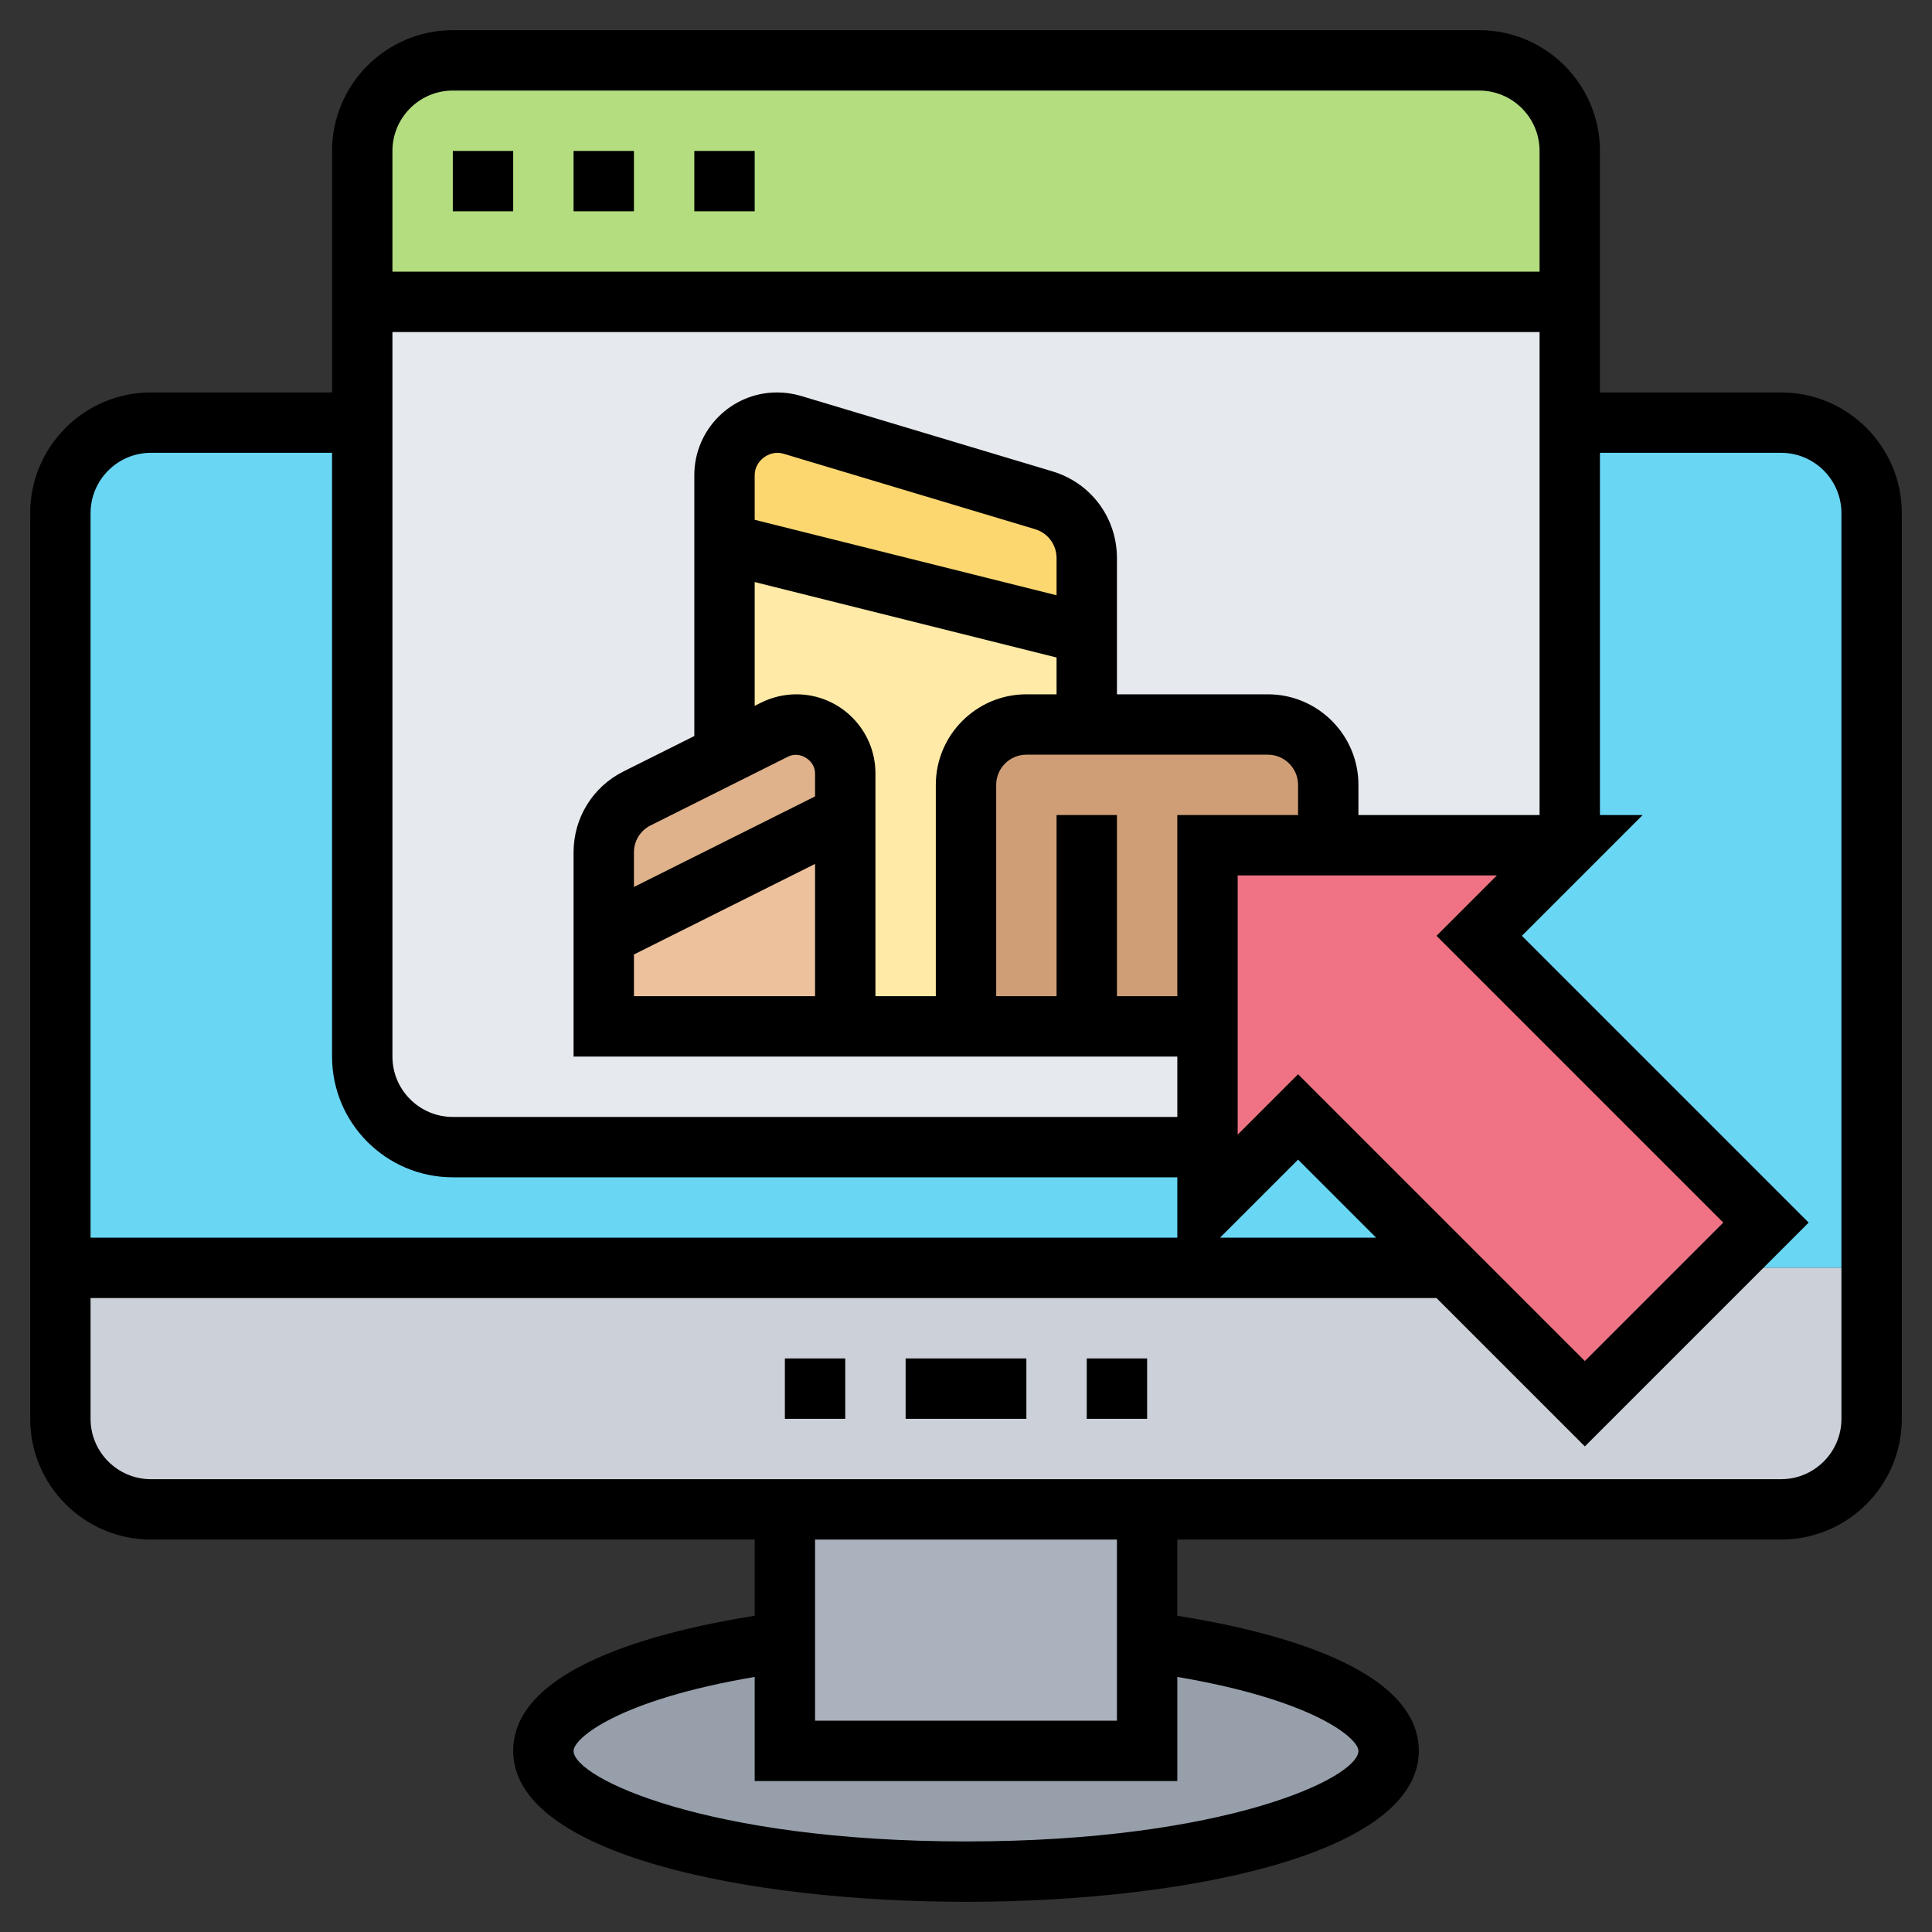
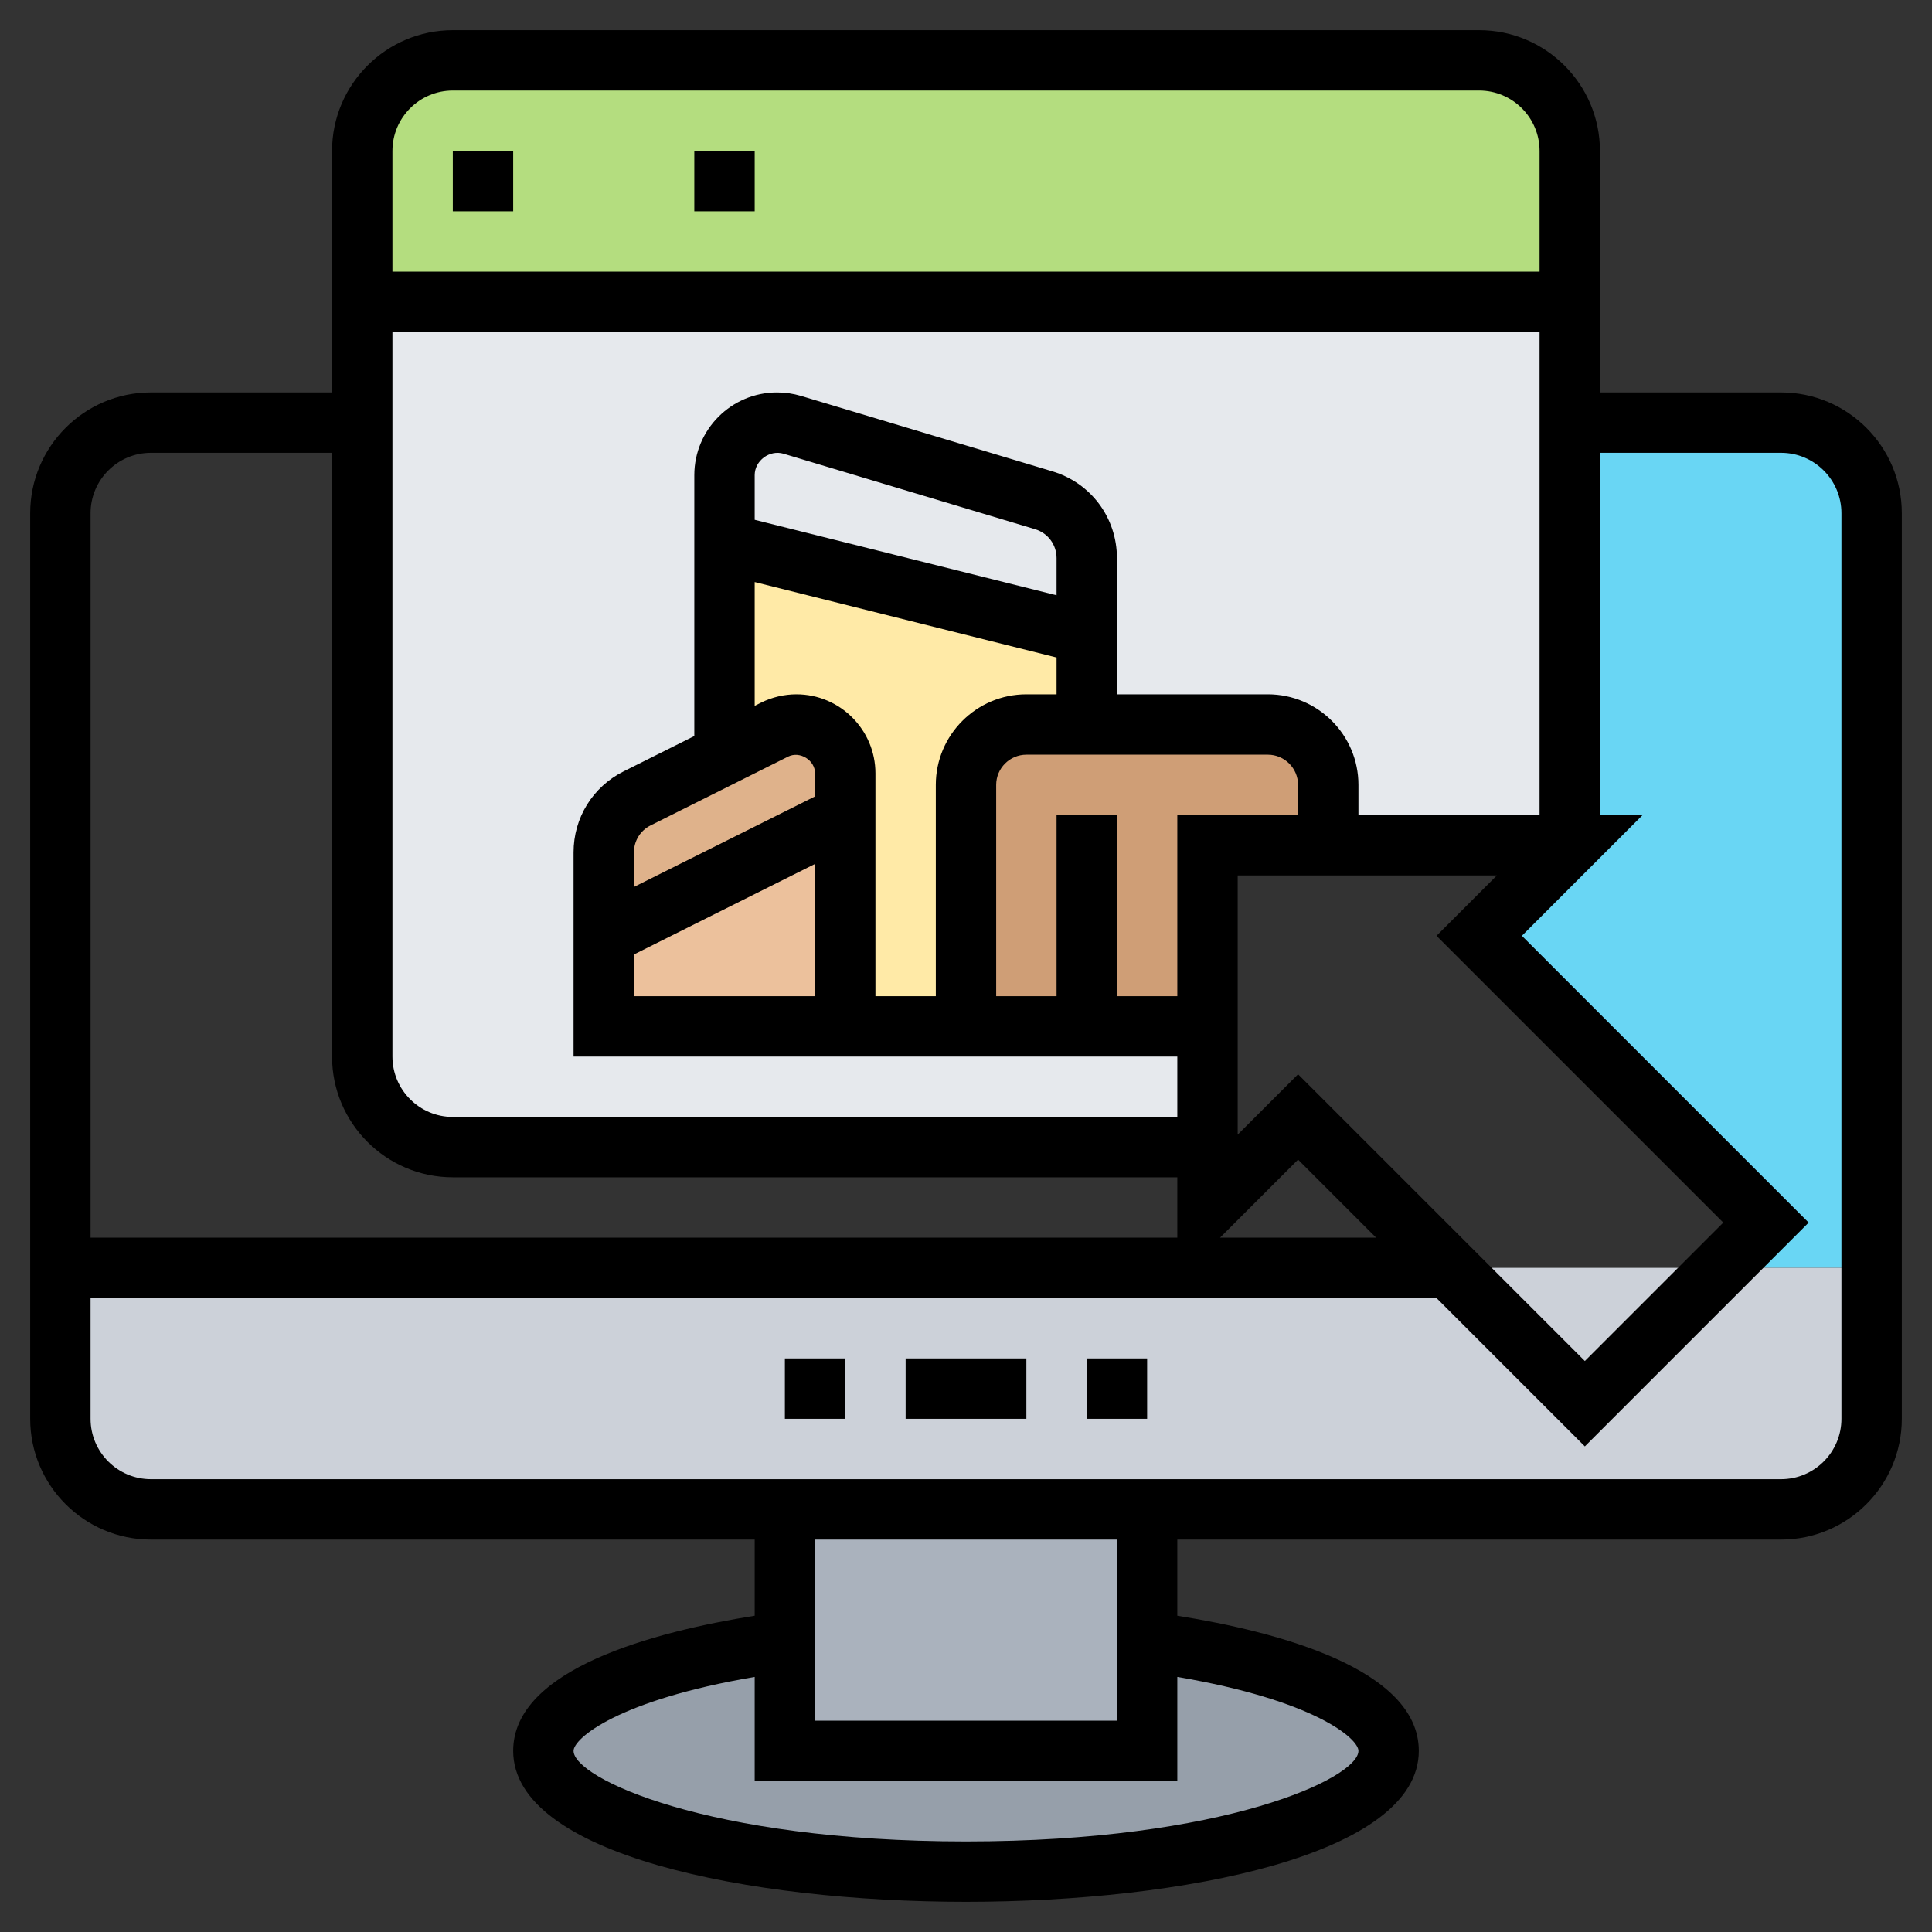
<svg xmlns="http://www.w3.org/2000/svg" id="_x32_9" height="512" viewBox="0 0 64 64" width="512">
  <rect x="0" y="0" width="64" height="64" fill="#333333" stroke="none" />
  <g>
    <g>
      <g>
        <path d="m38 54.38c4.73.65 8 2.02 8 3.62 0 2.21-6.27 4-14 4s-14-1.79-14-4c0-1.6 3.27-2.97 8-3.62v3.62h12z" fill="#969faa" />
      </g>
      <g>
        <path d="m38 54.38v3.62h-12v-3.62-4.38h12z" fill="#aab2bd" />
      </g>
      <g>
        <g>
          <path d="m59 14h-7v14l-3 3 9.5 9.5-1.5 1.5h5v-25c0-1.66-1.34-3-3-3z" fill="#69d6f4" />
        </g>
      </g>
      <g>
-         <path d="m40 40 3-3 5 5h-46v-25c0-1.66 1.34-3 3-3h7v21c0 1.66 1.34 3 3 3h25z" fill="#69d6f4" />
-       </g>
+         </g>
      <g>
        <path d="m59 50h-54c-1.657 0-3-1.343-3-3v-5h60v5c0 1.657-1.343 3-3 3z" fill="#ccd1d9" />
      </g>
      <g>
-         <path d="m58.5 40.5-6 6-4.5-4.5-5-5-3 3v-2-4-6h4 8l-3 3z" fill="#ef7385" />
-       </g>
+         </g>
      <g>
        <path d="m12 10v4 21c0 1.66 1.34 3 3 3h25v-10h4 8v-14-4z" fill="#e6e9ed" />
      </g>
      <g>
        <path d="m12 10v-5c0-1.66 1.34-3 3-3h34c1.66 0 3 1.34 3 3v5z" fill="#b4dd7f" />
      </g>
      <g>
-         <path d="m36 18.49v2.51l-12-3v-2.26c0-.96.78-1.74 1.74-1.74.17 0 .34.02.5.07l8.33 2.5c.85.26 1.43 1.03 1.43 1.92z" fill="#fcd770" />
-       </g>
+         </g>
      <g>
        <path d="m36 24h-2c-1.1 0-2 .9-2 2v8h-4v-7-1.38c0-.9-.72-1.62-1.62-1.62-.25 0-.5.06-.72.17l-1.66.83v-7l12 3z" fill="#ffeaa7" />
      </g>
      <g>
        <path d="m36 24h6c1.1 0 2 .9 2 2v2h-4v6h-4-4v-8c0-1.1.9-2 2-2z" fill="#cf9e76" />
      </g>
      <g>
        <path d="m28 25.62v1.38l-8 4v-2.76c0-.76.43-1.45 1.11-1.79l2.89-1.45 1.66-.83c.22-.11.47-.17.72-.17.9 0 1.62.72 1.62 1.62z" fill="#dfb28b" />
      </g>
      <g>
        <path d="m28 27v7h-8v-3z" fill="#ecc19c" />
      </g>
    </g>
    <g>
      <path d="m59 13h-6v-8c0-2.206-1.794-4-4-4h-34c-2.206 0-4 1.794-4 4v8h-6c-2.206 0-4 1.794-4 4v30c0 2.206 1.794 4 4 4h20v2.523c-3.329.532-8 1.761-8 4.477 0 3.436 7.775 5 15 5s15-1.564 15-5c0-2.716-4.671-3.945-8-4.477v-2.523h20c2.206 0 4-1.794 4-4v-30c0-2.206-1.794-4-4-4zm-14 14v-1c0-1.654-1.346-3-3-3h-5v-4.512c0-1.335-.859-2.49-2.138-2.874l-8.332-2.5c-.256-.075-.52-.114-.79-.114-1.511 0-2.74 1.229-2.74 2.74v8.642l-2.342 1.171c-1.023.511-1.658 1.54-1.658 2.683v6.764h20v2h-24c-1.103 0-2-.897-2-2v-24h38v16zm12.086 13.5-4.586 4.586-9.5-9.5-2 2v-8.586h8.586l-2 2zm-22.086-13.5v6h-2v-7c0-.551.449-1 1-1h8c.551 0 1 .449 1 1v1h-4v6h-2v-6zm-8.618-4c-.404 0-.809.096-1.171.276l-.211.106v-4.101l10 2.5v1.219h-1c-1.654 0-3 1.346-3 3v7h-2v-7.382c0-1.444-1.174-2.618-2.618-2.618zm8.618-3.281-10-2.5v-1.479c0-.479.493-.849.958-.709l8.33 2.499c.425.128.712.513.712.958zm-8.895 5.346c.391-.197.895.118.895.553v.764l-6 3v-1.146c0-.381.212-.724.553-.894zm-5.105 6.553 6-3v4.382h-6zm24.586 9.382h-5.172l2.586-2.586zm-30.586-38h34c1.103 0 2 .897 2 2v4h-38v-4c0-1.103.897-2 2-2zm-10 12h6v20c0 2.206 1.794 4 4 4h24v2h-36v-24c0-1.103.897-2 2-2zm40 43c0 .897-4.423 3-13 3s-13-2.103-13-3c0-.409 1.458-1.678 6-2.45v3.45h14v-3.45c4.542.772 6 2.041 6 2.45zm-8-1h-10v-6h10zm24-10c0 1.103-.897 2-2 2h-54c-1.103 0-2-.897-2-2v-4h44.586l4.914 4.914 7.414-7.414-9.5-9.5 4-4h-1.414v-12h6c1.103 0 2 .897 2 2z" />
      <path d="m15 5h2v2h-2z" />
-       <path d="m19 5h2v2h-2z" />
      <path d="m23 5h2v2h-2z" />
      <path d="m30 45h4v2h-4z" />
      <path d="m36 45h2v2h-2z" />
      <path d="m26 45h2v2h-2z" />
    </g>
  </g>
</svg>